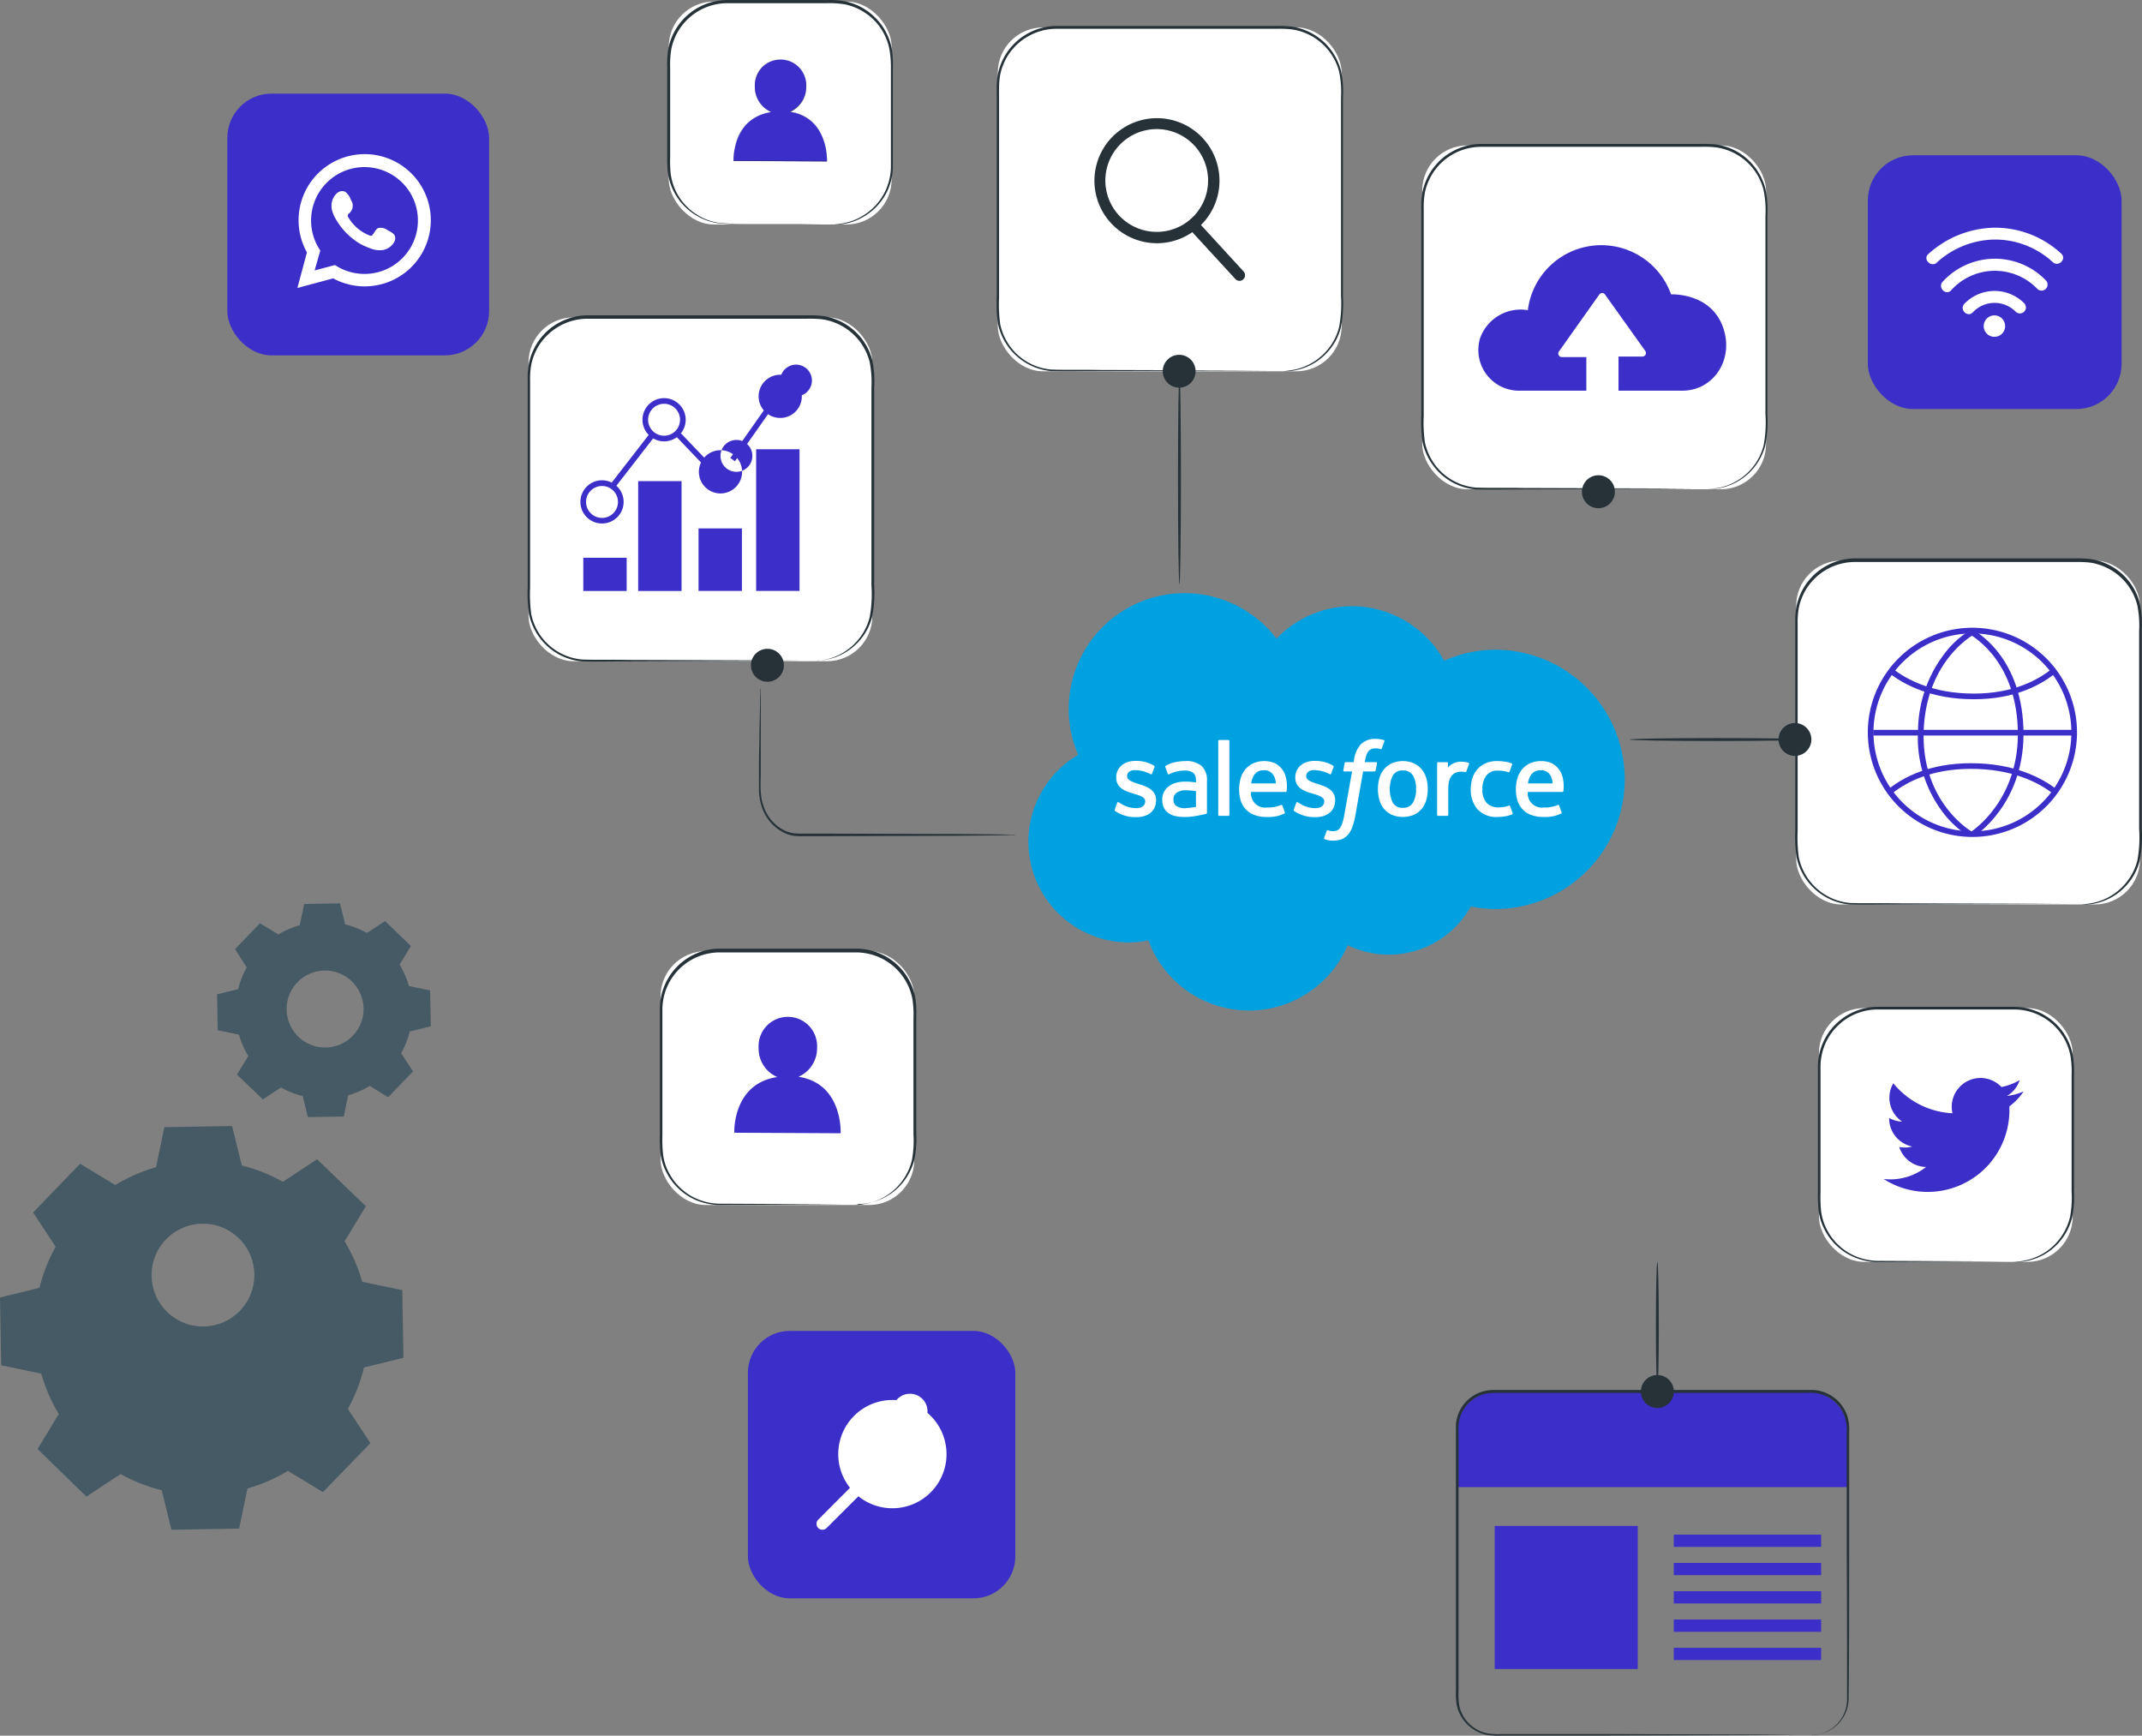
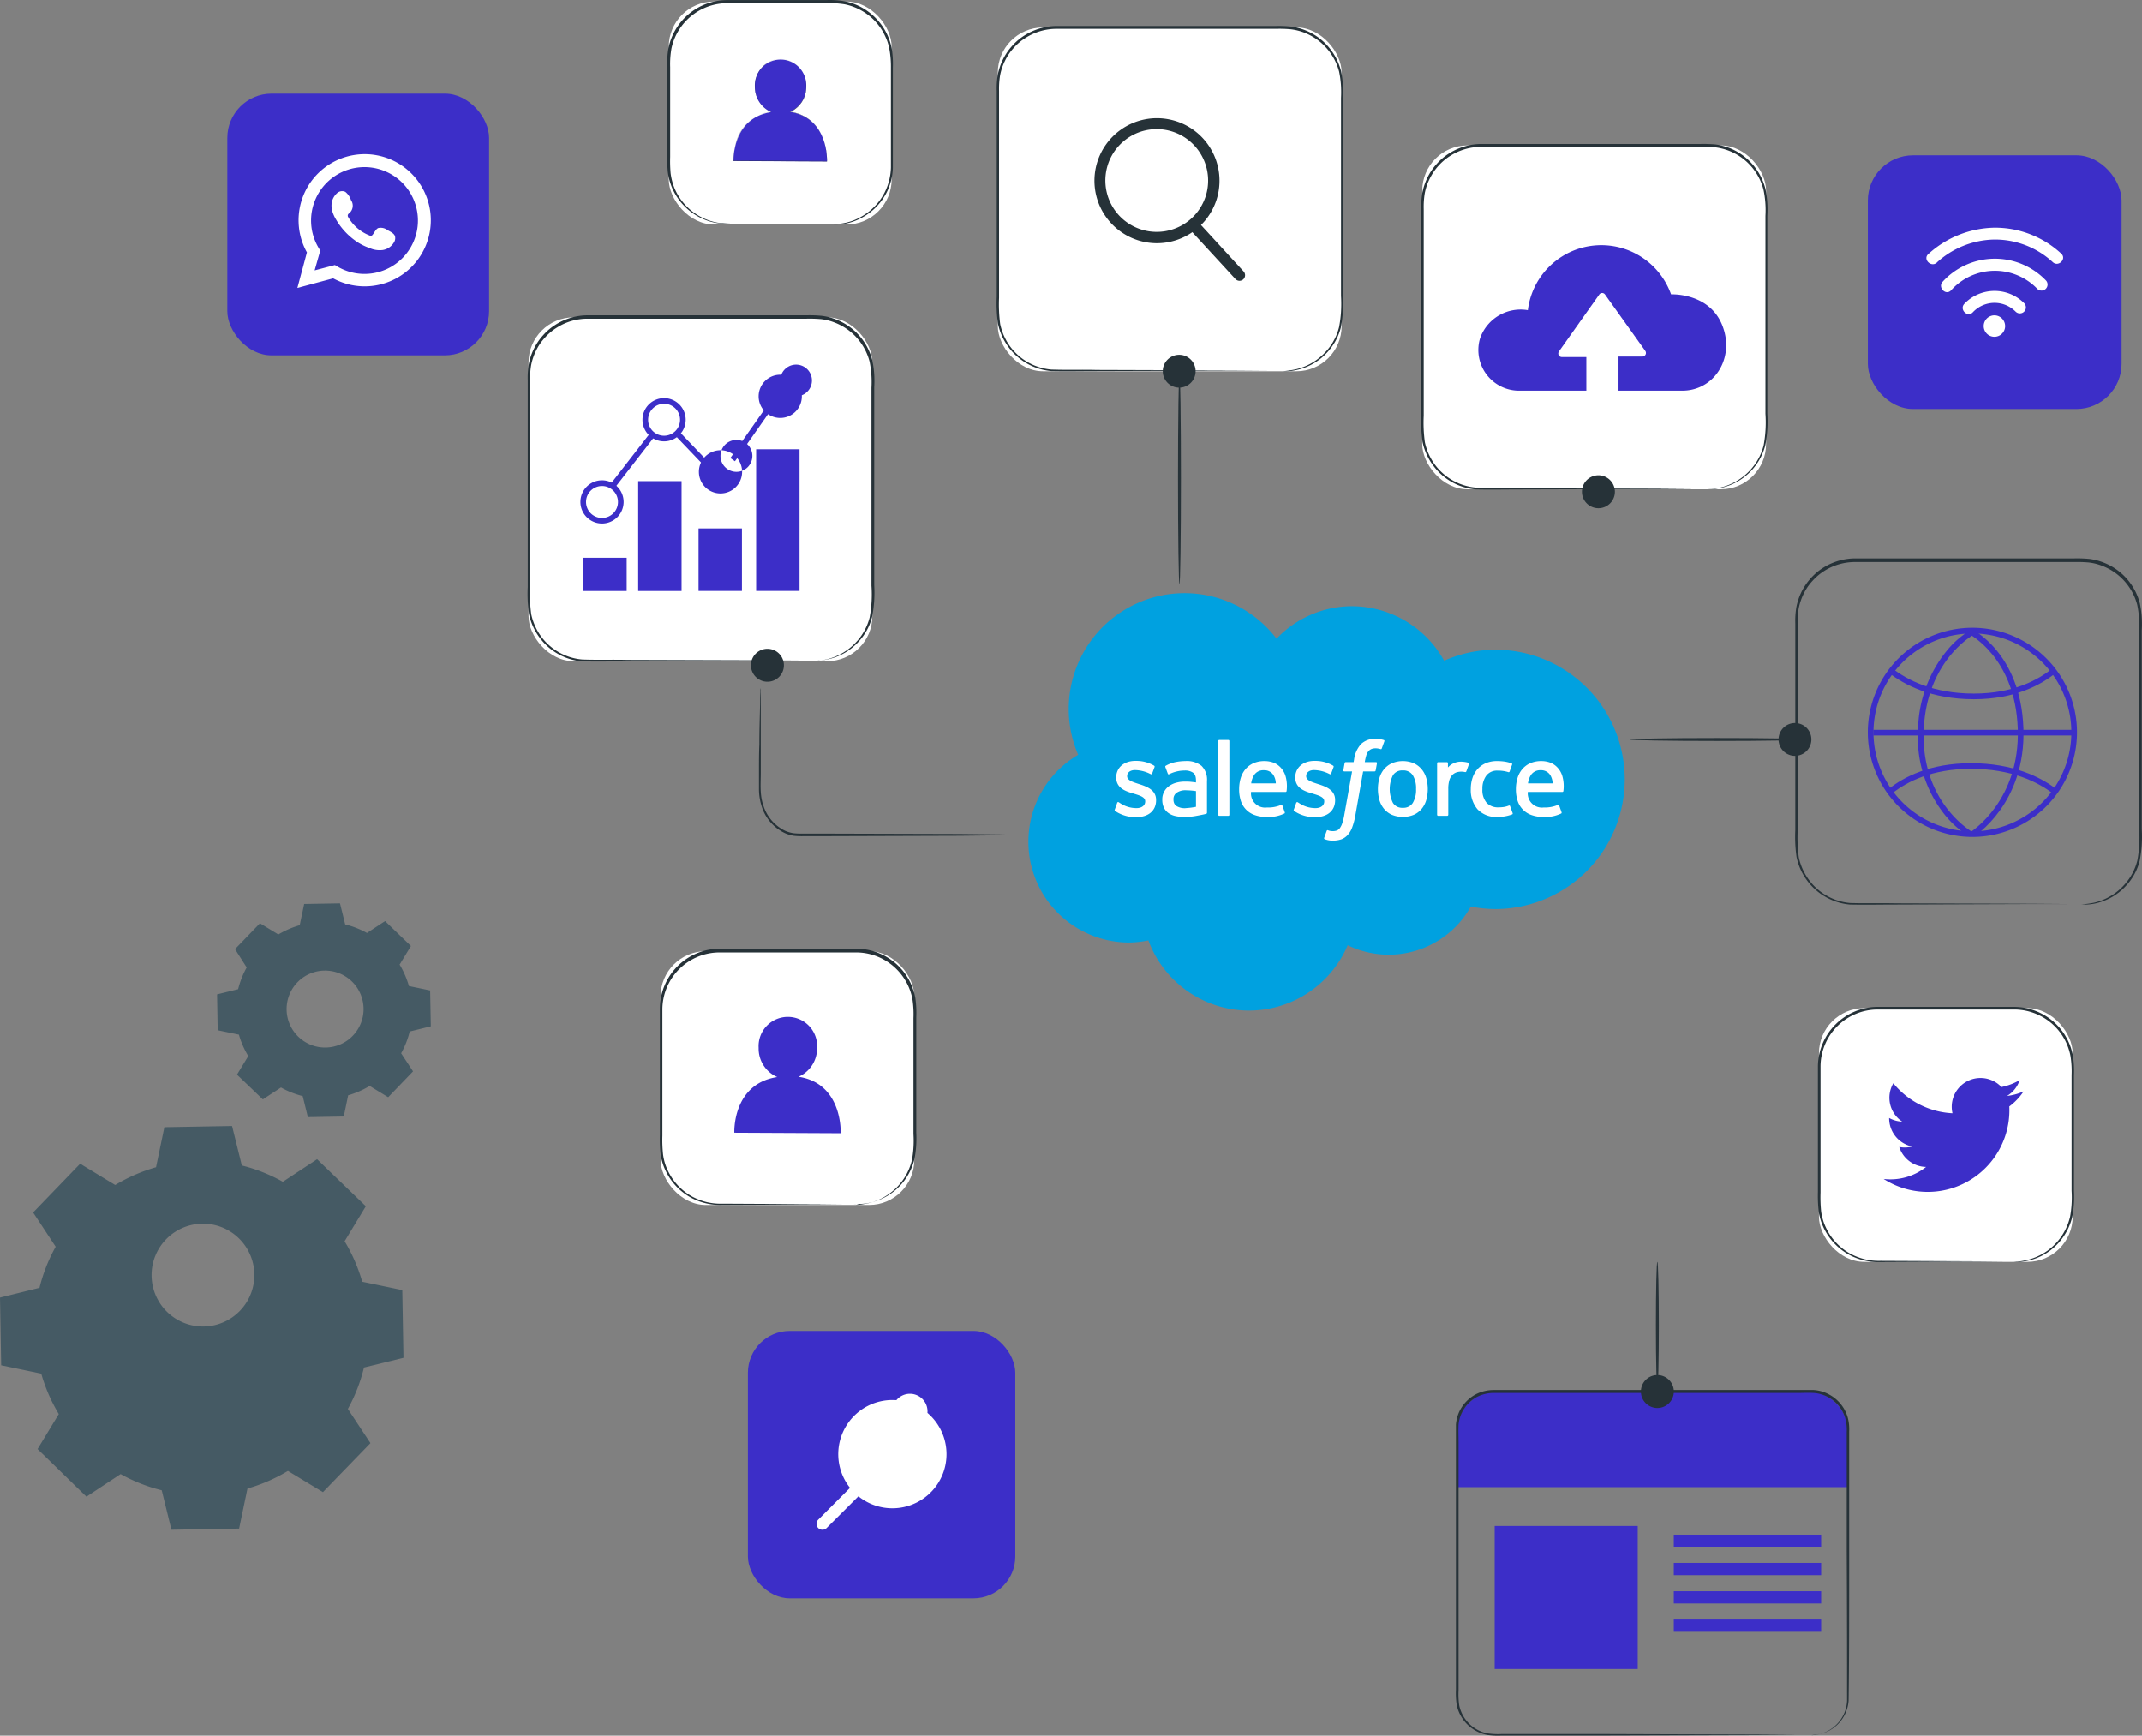
<svg xmlns="http://www.w3.org/2000/svg" width="491.875" height="398.542" viewBox="0 0 491.875 398.542">
  <rect x="0" y="0" width="491.875" height="398.542" fill="#808080" stroke="none" />
  <g id="Salesforce_Integration_and_Consulting_" data-name="Salesforce Integration and Consulting " transform="translate(-112 -1203.44)">
    <g id="Software_integration-pana" data-name="Software integration-pana" transform="translate(112 1203.44)">
      <g id="freepik--background-complete--inject-4" transform="translate(0 21.495)">
        <rect id="Rectangle_144" data-name="Rectangle 144" width="60.106" height="60.106" rx="10.16" transform="translate(52.205)" fill="#3c2ec8" />
        <path id="Path_486" data-name="Path 486" d="M143,99.587l2.189-8.161a15.182,15.182,0,1,1,6.024,5.959Zm8.614-5.259.518.311a12.267,12.267,0,1,0-4.2-4.158l.324.518-1.3,4.56Z" transform="translate(-74.707 -54.961)" fill="#fff" />
        <path id="Path_487" data-name="Path 487" d="M161.937,84.386a2.591,2.591,0,0,0-2.163-.492c-.557.233-.92,1.114-1.3,1.554a.518.518,0,0,1-.687.155,9.716,9.716,0,0,1-4.884-4.184.6.6,0,0,1,.065-.816,2.254,2.254,0,0,0,.544-3.135,3.977,3.977,0,0,0-1.3-1.891,1.71,1.71,0,0,0-1.865.272,3.8,3.8,0,0,0-1.3,3.018,3.963,3.963,0,0,0,.117.959,8.224,8.224,0,0,0,.92,2.111,15.674,15.674,0,0,0,5.1,5.311,12.823,12.823,0,0,0,2.591,1.231,5.609,5.609,0,0,0,3.018.466,3.653,3.653,0,0,0,2.733-2.021,1.8,1.8,0,0,0,.117-1.036C163.517,85.15,162.559,84.735,161.937,84.386Z" transform="translate(-72.917 -53.024)" fill="#fff" fill-rule="evenodd" />
        <path id="Path_491" data-name="Path 491" d="M61.857,88.621a38.356,38.356,0,0,1,9.314-4.042l1.917-9.2,15.545-.272,2.241,9.068a37.89,37.89,0,0,1,9.418,3.744l7.863-5.182,11.192,10.8-4.871,8.031a38.577,38.577,0,0,1,4.042,9.3l9.2,1.917.272,15.545-9.068,2.228a38.174,38.174,0,0,1-3.7,9.508l5.182,7.85L109.5,159.168l-8.044-4.871a38.266,38.266,0,0,1-9.288,4.042l-1.917,9.2-15.545.272-2.228-9.068a38.214,38.214,0,0,1-9.443-3.718l-7.85,5.182L43.967,149.271l4.871-8.031a38.358,38.358,0,0,1-4.029-9.275l-9.2-1.917L35.34,114.5l9.068-2.241a37.929,37.929,0,0,1,3.718-9.43l-5.182-7.863,10.8-11.192,8.031,4.871Zm8.291,20.726a11.8,11.8,0,1,0,0-.013Z" transform="translate(-35.34 161.948)" fill="#455a64" />
        <path id="Path_495" data-name="Path 495" d="M87.875,42.791A20.726,20.726,0,0,1,92.8,40.653l1.023-4.871,8.226-.142,1.192,4.832a20.092,20.092,0,0,1,5,1.969l4.158-2.733,5.933,5.726L115.739,49.7a20.726,20.726,0,0,1,2.137,4.923l4.871,1.01.155,8.239-4.845,1.192a20.091,20.091,0,0,1-1.969,5l2.733,4.158-5.713,5.933-4.249-2.591a20.532,20.532,0,0,1-4.935,2.15l-1.01,4.871-8.239.143-1.192-4.832A20.3,20.3,0,0,1,88.5,77.922l-4.171,2.733-5.933-5.687,2.591-4.262a20.22,20.22,0,0,1-2.15-4.922l-4.871-1.01-.142-8.239,4.832-1.192a20.6,20.6,0,0,1,1.969-4.987l-2.682-4.21,5.726-5.933L87.927,42.8Zm4.391,10.985a8.835,8.835,0,1,0,6.2-2.7A8.835,8.835,0,0,0,92.266,53.776Z" transform="translate(-23.973 150.289)" fill="#455a64" />
        <rect id="Rectangle_146" data-name="Rectangle 146" width="61.402" height="61.402" rx="9.61" transform="translate(171.744 284.106)" fill="#3c2ec8" />
        <path id="Path_510" data-name="Path 510" d="M236.379,319.507a1.3,1.3,0,0,1-.959-.389,1.373,1.373,0,0,1,0-1.93l7.293-7.306a12.431,12.431,0,1,1,1.93,1.943l-7.306,7.293A1.3,1.3,0,0,1,236.379,319.507Zm16.063-27.2a4.035,4.035,0,1,1,0,.026Z" transform="translate(-47.523 10.249)" fill="#fff" />
        <rect id="Rectangle_147" data-name="Rectangle 147" width="58.267" height="58.267" rx="10.38" transform="translate(428.919 14.159)" fill="#3c2ec8" />
        <path id="Path_511" data-name="Path 511" d="M446.853,99.9A2.461,2.461,0,1,1,444.4,97.44a2.461,2.461,0,0,1,2.448,2.461Z" transform="translate(13.596 -46.518)" fill="#fff" />
        <path id="Path_512" data-name="Path 512" d="M440.531,98.02a6.827,6.827,0,0,1,9.858-.13,1.379,1.379,0,0,0,1.956-1.943,9.612,9.612,0,0,0-13.757.117C437.37,97.36,439.313,99.316,440.531,98.02Z" transform="translate(12.495 -47.798)" fill="#fff" />
        <path id="Path_513" data-name="Path 513" d="M434.155,89.906a20.1,20.1,0,0,1,13.174-5.285A19.561,19.561,0,0,1,460.788,89.8c1.3,1.218,3.264-.725,1.956-1.943a22.346,22.346,0,0,0-15.4-5.959A23.123,23.123,0,0,0,432.2,87.963c-1.3,1.166.609,3.122,1.956,1.969Z" transform="translate(10.594 -51.109)" fill="#fff" />
        <path id="Path_514" data-name="Path 514" d="M436.68,94.655a13.511,13.511,0,0,1,19.845-.285,1.386,1.386,0,0,0,1.969-1.943,16.257,16.257,0,0,0-23.758.259c-1.2,1.3.725,3.277,1.943,1.969Z" transform="translate(11.359 -49.485)" fill="#fff" />
      </g>
      <g id="freepik--Icons--inject-4" transform="translate(151.516 0)">
        <rect id="Rectangle_148" data-name="Rectangle 148" width="51.181" height="51.194" rx="10.38" transform="translate(2.053 0.354)" fill="#fff" />
        <path id="Path_515" data-name="Path 515" d="M246.7,93.085a11.112,11.112,0,0,0,1.826-.22,12.488,12.488,0,0,0,4.91-1.762,13.265,13.265,0,0,0,5.389-6.1,13.667,13.667,0,0,0,1.1-5V57.021a22.6,22.6,0,0,0-.272-3.744,12.177,12.177,0,0,0-1.14-3.627,12.4,12.4,0,0,0-2.215-3.238,13.252,13.252,0,0,0-6.982-3.886,22.565,22.565,0,0,0-4.223-.259H222.373a13.135,13.135,0,0,0-12.837,10.361,20.826,20.826,0,0,0-.3,4.316v20.6a32.58,32.58,0,0,0,.1,3.757,14.121,14.121,0,0,0,.907,3.472,13.252,13.252,0,0,0,9.858,7.889,40.34,40.34,0,0,0,5.8.233H246.13a2.138,2.138,0,0,1,.466,0h-1.84l-5.3.065h-13.55a38.163,38.163,0,0,1-5.881-.194,13.731,13.731,0,0,1-10.363-8.135A14.006,14.006,0,0,1,208.693,81a34.253,34.253,0,0,1-.13-3.886c0-2.591,0-5.182,0-7.941V56.917a20.728,20.728,0,0,1,.3-4.443,13.783,13.783,0,0,1,13.485-10.92h22.7a20.443,20.443,0,0,1,4.353.285,13.783,13.783,0,0,1,7.306,4.145,12.953,12.953,0,0,1,2.306,3.381,12.718,12.718,0,0,1,1.179,3.808,22.741,22.741,0,0,1,.181,3.886c0,1.3,0,2.487,0,3.692v19.3a13.628,13.628,0,0,1-1.192,5.182,13.473,13.473,0,0,1-5.661,6.127,12.67,12.67,0,0,1-5.013,1.671A11.076,11.076,0,0,1,246.7,93.085Z" transform="translate(-206.86 -41.536)" fill="#263238" />
        <path id="Path_516" data-name="Path 516" d="M233.252,64.1a6.27,6.27,0,0,0,3.757-5.816,5.907,5.907,0,1,0-11.8,0,6.27,6.27,0,0,0,3.757,5.868c-9.068,1.373-8.653,11.231-8.653,11.231l21.452.1S242.255,65.457,233.252,64.1Z" transform="translate(-203.386 -38.417)" fill="#3c2ec8" />
        <path id="Path_517" data-name="Path 517" d="M241.791,75.486h0L220.3,75.395h0a14.249,14.249,0,0,1,.933-5.182,9.948,9.948,0,0,1,2.591-3.808,9.7,9.7,0,0,1,5.078-2.319,6.27,6.27,0,0,1-3.666-5.855,6.477,6.477,0,0,1,1.749-4.456A5.752,5.752,0,0,1,231.1,52h0a6.153,6.153,0,0,1,5.907,6.347,6.3,6.3,0,0,1-3.666,5.8,9.586,9.586,0,0,1,5.039,2.332,10.013,10.013,0,0,1,2.5,3.886,14.068,14.068,0,0,1,.881,5.182Zm-21.452-.168,21.4.091a14.909,14.909,0,0,0-.881-5.1,9.923,9.923,0,0,0-2.5-3.886,9.418,9.418,0,0,0-5.1-2.332h-.013a6.231,6.231,0,0,0,3.731-5.79A6.075,6.075,0,0,0,231.13,52h0a5.635,5.635,0,0,0-4.119,1.814,6.4,6.4,0,0,0-1.736,4.417,6.192,6.192,0,0,0,3.7,5.868h0a9.663,9.663,0,0,0-5.182,2.319,9.845,9.845,0,0,0-2.591,3.783A14.34,14.34,0,0,0,220.339,75.317Z" transform="translate(-203.389 -38.446)" fill="#263238" />
        <rect id="Rectangle_149" data-name="Rectangle 149" width="58.267" height="58.28" rx="10.38" transform="translate(0.175 218.408)" fill="#fff" />
        <path id="Path_518" data-name="Path 518" d="M252.267,268.553a12.749,12.749,0,0,0,2.111-.259,13.343,13.343,0,0,0,10.765-10.078,24.613,24.613,0,0,0,.35-5.972V225.636a22.968,22.968,0,0,0-.233-4.327,13.174,13.174,0,0,0-13.083-10.752H220.957a13.135,13.135,0,0,0-13.122,13.148v28.887a31.988,31.988,0,0,0,.155,4.353,12.177,12.177,0,0,0,1.218,3.964,13.291,13.291,0,0,0,5.376,5.661,13.628,13.628,0,0,0,7.034,1.684l22.5.117,6.114.065h2.137a2.594,2.594,0,0,1-.544,0h-7.708l-22.5.1a14.055,14.055,0,0,1-7.293-1.71,13.732,13.732,0,0,1-5.609-5.868,12.852,12.852,0,0,1-1.3-4.132,31.589,31.589,0,0,1-.155-4.43V223.512a13.8,13.8,0,0,1,13.783-13.822h31.219a13.951,13.951,0,0,1,9.068,3.316,13.783,13.783,0,0,1,4.586,7.98,23.409,23.409,0,0,1,.22,4.43V252a24.88,24.88,0,0,1-.427,6.063,13.589,13.589,0,0,1-5.428,7.889,13.382,13.382,0,0,1-5.687,2.241,8.979,8.979,0,0,1-1.593.117Z" transform="translate(-207.245 8.135)" fill="#263238" />
        <path id="Path_519" data-name="Path 519" d="M235.193,235.538a7.138,7.138,0,0,0,4.262-6.619,6.723,6.723,0,1,0-13.42,0,7.125,7.125,0,0,0,4.275,6.684c-10.363,1.554-9.858,12.786-9.858,12.786l24.418.117S245.426,237.092,235.193,235.538Z" transform="translate(-203.345 11.706)" fill="#3c2ec8" />
      </g>
      <g id="freepik--Window--inject-4" transform="translate(334.309 289.746)">
        <path id="Path_520" data-name="Path 520" d="M384.157,265.21c.181,0,.337,6.477.337,14.586s-.155,14.586-.337,14.586-.337-6.477-.337-14.586S383.962,265.21,384.157,265.21Z" transform="translate(-337.879 -265.21)" fill="#263238" />
        <rect id="Rectangle_150" data-name="Rectangle 150" width="32.851" height="32.851" transform="translate(8.919 60.637)" fill="#3c2ec8" />
        <rect id="Rectangle_151" data-name="Rectangle 151" width="33.836" height="2.811" transform="translate(50.048 62.632)" fill="#3c2ec8" />
        <rect id="Rectangle_152" data-name="Rectangle 152" width="33.836" height="2.811" transform="translate(50.048 69.122)" fill="#3c2ec8" />
        <rect id="Rectangle_153" data-name="Rectangle 153" width="33.836" height="2.811" transform="translate(50.048 75.625)" fill="#3c2ec8" />
        <rect id="Rectangle_154" data-name="Rectangle 154" width="33.836" height="2.811" transform="translate(50.048 82.128)" fill="#3c2ec8" />
-         <rect id="Rectangle_155" data-name="Rectangle 155" width="33.836" height="2.811" transform="translate(50.048 88.618)" fill="#3c2ec8" />
        <path id="Path_521" data-name="Path 521" d="M357.573,288.18h71.584a9.133,9.133,0,0,1,9.133,9.133V310.15H348.57V297.2A9.068,9.068,0,0,1,357.573,288.18Z" transform="translate(-348.291 -258.425)" fill="#3c2ec8" />
        <path id="Path_522" data-name="Path 522" d="M429.984,367.211a9.792,9.792,0,0,0,3.174-.7,8.407,8.407,0,0,0,3.135-2.332,8.187,8.187,0,0,0,1.9-4.9c0-8.187,0-20-.078-34.587V297.558a9.731,9.731,0,0,0-.35-3.187,8.174,8.174,0,0,0-7.254-5.778c-1.114-.065-2.319,0-3.485,0H357.054a8.239,8.239,0,0,0-3.886.946,8.045,8.045,0,0,0-2.889,2.669,7.772,7.772,0,0,0-1.3,3.692c-.065,1.3,0,2.72,0,4.055v57a17.155,17.155,0,0,0,.155,3.394,8.3,8.3,0,0,0,3.588,5.246,8.161,8.161,0,0,0,2.94,1.179,16.176,16.176,0,0,0,3.187.155h23.887l34.6.117,9.4.065h0l-9.4.065-34.6.1H358.854a17.685,17.685,0,0,1-3.29-.142,8.9,8.9,0,0,1-7.008-6.879,17.887,17.887,0,0,1-.181-3.511v-60.9a8.588,8.588,0,0,1,1.36-4.016,8.834,8.834,0,0,1,3.135-2.889,8.951,8.951,0,0,1,4.171-1.023h73.5a8.459,8.459,0,0,1,3.42.971,8.731,8.731,0,0,1,4.34,5.182,10.284,10.284,0,0,1,.376,3.355v27.139c0,14.612,0,26.426-.13,34.6a8.472,8.472,0,0,1-2.021,5.013,8.575,8.575,0,0,1-3.238,2.332,8.342,8.342,0,0,1-2.384.557Z" transform="translate(-348.355 -258.502)" fill="#263238" />
        <path id="Path_523" data-name="Path 523" d="M388.725,289.04a3.782,3.782,0,1,1-3.77-3.77A3.782,3.782,0,0,1,388.725,289.04Z" transform="translate(-338.664 -259.284)" fill="#263238" />
      </g>
      <g id="freepik--Chart--inject-4" transform="translate(121.146 72.397)">
        <path id="Path_524" data-name="Path 524" d="M283.812,197.239a6.988,6.988,0,0,1-.894,0l-2.591.065-9.456.1-31.206.1h-4.508a16.606,16.606,0,0,1-2.254-.078,7.773,7.773,0,0,1-2.163-.635,10.117,10.117,0,0,1-5.363-6.335,13.136,13.136,0,0,1-.557-3.886c0-1.3,0-2.461,0-3.64,0-2.332,0-4.521.091-6.477,0-3.886.13-7.138.168-9.456q0-1.593.078-2.591a3.886,3.886,0,0,1,.078-.894,4.692,4.692,0,0,1,0,.894V183c0,2.345-.272,4.9.557,7.345a9.586,9.586,0,0,0,5.026,5.92,7.641,7.641,0,0,0,1.995.57,16.84,16.84,0,0,0,2.163.078h4.508l31.206.091,9.456.1,2.591.065a4.08,4.08,0,0,1,1.075.065Z" transform="translate(-171.684 -77.9)" fill="#263238" />
        <rect id="Rectangle_156" data-name="Rectangle 156" width="78.954" height="78.954" rx="10.38" transform="translate(0.22 0.474)" fill="#fff" />
        <path id="Path_525" data-name="Path 525" d="M249.515,176.839a25.216,25.216,0,0,0,2.928-.4,13.42,13.42,0,0,0,7.112-4.314,12.954,12.954,0,0,0,2.8-5.35,28.347,28.347,0,0,0,.414-7.254V114.052a23.316,23.316,0,0,0-.44-6.011A13.148,13.148,0,0,0,254.3,99.09a12.124,12.124,0,0,0-3.122-.777,30.723,30.723,0,0,0-3.3-.1h-50.4a13.136,13.136,0,0,0-6.93,2.034,12.282,12.282,0,0,0-2.772,2.332,12.139,12.139,0,0,0-2.021,2.966,13.1,13.1,0,0,0-1.14,3.394,19.08,19.08,0,0,0-.233,3.562v47.476a34.521,34.521,0,0,0,.259,6.062A13.421,13.421,0,0,0,187,171.282a13.1,13.1,0,0,0,9.353,5.182c3.562.13,7.06,0,10.363.091l31.362.1,8.524.065h0l-8.524.065-31.362.117c-3.316,0-6.762.065-10.363,0a13.576,13.576,0,0,1-9.741-5.415,13.731,13.731,0,0,1-2.487-5.48,32.687,32.687,0,0,1-.285-6.166V112.368a18.8,18.8,0,0,1,.233-3.692,14.07,14.07,0,0,1,1.192-3.562,13.433,13.433,0,0,1,2.124-3.122,13.187,13.187,0,0,1,2.915-2.448,13.874,13.874,0,0,1,7.319-2.112h50.313a29.687,29.687,0,0,1,3.381.117,13.393,13.393,0,0,1,3.264.816,13.718,13.718,0,0,1,8.381,9.392,23.162,23.162,0,0,1,.44,6.153v45.468a29.081,29.081,0,0,1-.492,7.332A13.045,13.045,0,0,1,260,172.15a13.291,13.291,0,0,1-7.28,4.275,11.66,11.66,0,0,1-2.2.272A4.813,4.813,0,0,1,249.515,176.839Z" transform="translate(-183.801 -97.424)" fill="#263238" />
        <rect id="Rectangle_157" data-name="Rectangle 157" width="9.962" height="7.63" transform="translate(12.798 55.671)" fill="#3c2ec8" />
        <rect id="Rectangle_158" data-name="Rectangle 158" width="9.962" height="25.221" transform="translate(25.402 38.079)" fill="#3c2ec8" />
        <rect id="Rectangle_159" data-name="Rectangle 159" width="9.962" height="14.353" transform="translate(39.263 48.935)" fill="#3c2ec8" />
        <rect id="Rectangle_160" data-name="Rectangle 160" width="9.962" height="32.527" transform="translate(52.489 30.76)" fill="#3c2ec8" />
        <path id="Path_526" data-name="Path 526" d="M198.131,136.593a4.961,4.961,0,1,1,4.961-4.961,4.961,4.961,0,0,1-4.961,4.961Zm0-8.614a3.666,3.666,0,1,0,3.666,3.653,3.666,3.666,0,0,0-3.666-3.653Z" transform="translate(-181.033 -88.785)" fill="#3c2ec8" />
        <path id="Path_527" data-name="Path 527" d="M209.131,122.033a4.961,4.961,0,1,1,4.961-4.961,4.961,4.961,0,0,1-4.961,4.961Zm0-8.627a3.666,3.666,0,1,0,3.666,3.666A3.666,3.666,0,0,0,209.131,113.405Z" transform="translate(-177.783 -93.086)" fill="#3c2ec8" />
        <path id="Path_528" data-name="Path 528" d="M219.131,131.263a4.961,4.961,0,1,1,4.961-4.961,4.961,4.961,0,0,1-4.961,4.961Zm0-8.614a3.66,3.66,0,1,0,0-.013Z" transform="translate(-174.829 -90.36)" fill="#3c2ec8" />
        <path id="Path_529" data-name="Path 529" d="M229.721,117.883a4.961,4.961,0,1,1,4.961-4.961,4.961,4.961,0,0,1-4.961,4.961Zm0-8.627a3.64,3.64,0,1,1,0,.052Z" transform="translate(-171.701 -94.312)" fill="#3c2ec8" />
        <rect id="Rectangle_161" data-name="Rectangle 161" width="13.913" height="1.295" transform="matrix(0.575, -0.818, 0.818, 0.575, 46.565, 32.768)" fill="#3c2ec8" />
        <rect id="Rectangle_162" data-name="Rectangle 162" width="1.295" height="8.809" transform="matrix(0.723, -0.691, 0.691, 0.723, 34.208, 27.915)" fill="#3c2ec8" />
        <rect id="Rectangle_163" data-name="Rectangle 163" width="14.638" height="1.295" transform="matrix(0.613, -0.79, 0.79, 0.613, 18.976, 38.857)" fill="#3c2ec8" />
        <path id="Path_530" data-name="Path 530" d="M230.965,160.31a3.783,3.783,0,1,1-3.77-3.77,3.783,3.783,0,0,1,3.77,3.77Z" transform="translate(-172.103 -79.962)" fill="#263238" />
      </g>
      <g id="freepik--Search--inject-4" transform="translate(228.846 5.956)">
        <path id="Path_531" data-name="Path 531" d="M299.437,156.153c-.181,0-.337-10.881-.337-24.3s.155-24.3.337-24.3.337,10.881.337,24.3S299.618,156.153,299.437,156.153Z" transform="translate(-257.441 -27.992)" fill="#263238" />
        <rect id="Rectangle_164" data-name="Rectangle 164" width="78.954" height="78.954" rx="10.38" transform="translate(0.284 0.344)" fill="#fff" />
        <path id="Path_532" data-name="Path 532" d="M332.72,125.42a25.208,25.208,0,0,0,2.954-.44,13.42,13.42,0,0,0,7.112-4.314,12.955,12.955,0,0,0,2.8-5.35,28.343,28.343,0,0,0,.453-7.176c0-5.259,0-11.257,0-17.864V62.632a23.314,23.314,0,0,0-.44-6.011,13.187,13.187,0,0,0-8.031-8.964,12.657,12.657,0,0,0-3.122-.764,27.706,27.706,0,0,0-3.3-.1H280.671a13.135,13.135,0,0,0-6.956,2.008,12.282,12.282,0,0,0-2.811,2.345,12.14,12.14,0,0,0-2.021,2.966,13.1,13.1,0,0,0-1.14,3.394,19.083,19.083,0,0,0-.233,3.562v47.476a34.381,34.381,0,0,0,.259,6.05,13.394,13.394,0,0,0,2.37,5.259,13.148,13.148,0,0,0,9.353,5.182c3.562.13,7.06,0,10.363.091l31.362.1,8.524.065h-8.524l-31.362.1c-3.316,0-6.762.078-10.363,0A13.757,13.757,0,0,1,267.264,114.5a32.687,32.687,0,0,1-.285-6.166c0-4.145,0-8.42,0-12.786V61.078a18.8,18.8,0,0,1,.233-3.692,14.071,14.071,0,0,1,1.192-3.562,13.434,13.434,0,0,1,2.124-3.122,13.185,13.185,0,0,1,2.915-2.448,13.873,13.873,0,0,1,7.319-2.111h50.313a29.686,29.686,0,0,1,3.381.117,13.4,13.4,0,0,1,3.264.816,13.718,13.718,0,0,1,8.316,9.4,23.161,23.161,0,0,1,.44,6.153V108.1a29.085,29.085,0,0,1-.492,7.332,13.044,13.044,0,0,1-2.915,5.441,13.291,13.291,0,0,1-7.28,4.275,11.656,11.656,0,0,1-2.2.272Z" transform="translate(-266.94 -46.134)" fill="#263238" />
        <path id="Path_533" data-name="Path 533" d="M303.939,108.2a3.77,3.77,0,1,1-3.77-3.77A3.77,3.77,0,0,1,303.939,108.2Z" transform="translate(-258.238 -28.914)" fill="#263238" />
        <path id="Path_534" data-name="Path 534" d="M298.639,91.214a14.358,14.358,0,1,1,13.705-9.91h0A14.418,14.418,0,0,1,298.639,91.214Zm0-26.206A11.8,11.8,0,1,0,309.87,80.436h0a11.814,11.814,0,0,0-7.617-14.858,11.659,11.659,0,0,0-3.6-.57Z" transform="translate(-261.863 -41.32)" fill="#263238" />
        <path id="Path_535" data-name="Path 535" d="M312.724,94.554a1.3,1.3,0,0,1-.946-.428L301.065,82.481a1.3,1.3,0,0,1,1.9-1.749l10.7,11.659a1.289,1.289,0,0,1-.946,2.163Z" transform="translate(-256.945 -36.02)" fill="#263238" />
      </g>
      <g id="freepik--Cloud--inject-4" transform="translate(326.344 33.043)">
        <rect id="Rectangle_165" data-name="Rectangle 165" width="78.954" height="78.954" rx="10.38" transform="translate(0.251 0.344)" fill="#fff" />
        <path id="Path_536" data-name="Path 536" d="M408,146.343a25.169,25.169,0,0,0,2.94-.4,13.42,13.42,0,0,0,7.112-4.314,13.057,13.057,0,0,0,2.8-5.363,28.836,28.836,0,0,0,.415-7.241V83.555a22.761,22.761,0,0,0-.453-6.011A13.109,13.109,0,0,0,412.8,68.58a12.954,12.954,0,0,0-3.122-.764,25.3,25.3,0,0,0-3.3-.1H355.917a13.239,13.239,0,0,0-6.956,2.021,13.006,13.006,0,0,0-4.793,5.3,12.691,12.691,0,0,0-1.14,3.381,19.29,19.29,0,0,0-.233,3.575v47.476a33.176,33.176,0,0,0,.259,6.049,13.393,13.393,0,0,0,2.371,5.259,13.148,13.148,0,0,0,9.34,5.182c3.575.13,7.073,0,10.363.091l31.362.1,8.524.065h0l-8.524.065-31.362.1c-3.316,0-6.762.078-10.363,0a13.6,13.6,0,0,1-9.741-5.415,13.834,13.834,0,0,1-2.5-5.48,34.974,34.974,0,0,1-.285-6.166V82a18.8,18.8,0,0,1,.233-3.692,14.066,14.066,0,0,1,1.192-3.562,13.433,13.433,0,0,1,2.124-3.122,13.185,13.185,0,0,1,2.915-2.448,13.886,13.886,0,0,1,7.319-2.124h50.313a32.97,32.97,0,0,1,3.381.1,14.017,14.017,0,0,1,3.264.816,13.8,13.8,0,0,1,8.278,9.379,23.32,23.32,0,0,1,.44,6.166q0,3.012,0,5.946v39.523a28.5,28.5,0,0,1-.479,7.332,13.511,13.511,0,0,1-10.195,9.715,13.033,13.033,0,0,1-2.2.272A6.7,6.7,0,0,1,408,146.343Z" transform="translate(-342.206 -67.045)" fill="#263238" />
        <path id="Path_537" data-name="Path 537" d="M378.275,129.55a3.783,3.783,0,1,1-3.783-3.77,3.783,3.783,0,0,1,3.783,3.77Z" transform="translate(-333.786 -49.694)" fill="#263238" />
        <path id="Path_538" data-name="Path 538" d="M408.792,104.682c1.982,6.943-2.591,13.731-9.651,13.731H361.73a9.34,9.34,0,0,1-9.068-11.749,6.833,6.833,0,0,1,.324-.907,9.871,9.871,0,0,1,10.726-5.829A17,17,0,0,1,396.6,96.3S406.3,95.783,408.792,104.682Z" transform="translate(-339.211 -61.746)" fill="#3c2ec8" />
        <path id="Path_539" data-name="Path 539" d="M372.958,122.534V108.181h-5.622a.816.816,0,0,1-.661-1.3l9.262-13.071a.8.8,0,0,1,1.3,0l9.249,12.954a.816.816,0,0,1-.661,1.3h-5.48v14.457Z" transform="translate(-335.024 -59.234)" fill="#fff" />
      </g>
      <g id="freepik--Globe--inject-4" transform="translate(374.266 128.202)">
-         <rect id="Rectangle_166" data-name="Rectangle 166" width="78.954" height="78.954" rx="10.38" transform="translate(38.201 0.526)" fill="#fff" />
        <path id="Path_540" data-name="Path 540" d="M474.241,219.971a22.017,22.017,0,0,0,2.928-.4,13.42,13.42,0,0,0,7.112-4.314,12.955,12.955,0,0,0,2.8-5.35,28.35,28.35,0,0,0,.414-7.254V157.2a23.406,23.406,0,0,0-.44-6.024,13.148,13.148,0,0,0-8.031-8.951,12.125,12.125,0,0,0-3.122-.777,30.73,30.73,0,0,0-3.3-.1h-50.4a13.136,13.136,0,0,0-6.956,2.008,12.616,12.616,0,0,0-2.772,2.332,12.136,12.136,0,0,0-2.021,2.966,13.267,13.267,0,0,0-1.14,3.394,19.232,19.232,0,0,0-.233,3.575v47.463a34.515,34.515,0,0,0,.259,6.062,13.343,13.343,0,0,0,2.371,5.246,13.161,13.161,0,0,0,9.353,5.246c3.562.117,7.06,0,10.363.078l31.362.1,8.524.065h-8.524L431.415,220c-3.316,0-6.762.078-10.363,0a13.783,13.783,0,0,1-12.229-10.907,32.687,32.687,0,0,1-.285-6.166V155.461a18.87,18.87,0,0,1,.233-3.7,14.068,14.068,0,0,1,1.192-3.562,13.433,13.433,0,0,1,2.124-3.122A13.184,13.184,0,0,1,415,142.623a13.874,13.874,0,0,1,7.319-2.111h50.313a29.7,29.7,0,0,1,3.381.117,13.394,13.394,0,0,1,3.264.816,13.718,13.718,0,0,1,8.381,9.392A23.217,23.217,0,0,1,488.1,157v45.689a29.045,29.045,0,0,1-.492,7.332,13.045,13.045,0,0,1-2.915,5.441,13.407,13.407,0,0,1-7.28,4.288,12.594,12.594,0,0,1-2.2.259C474.487,219.984,474.241,219.971,474.241,219.971Z" transform="translate(-370.545 -140.504)" fill="#263238" />
        <path id="Path_541" data-name="Path 541" d="M445.42,200.843a24.017,24.017,0,1,1,24-24.008,24.017,24.017,0,0,1-24,24.008Zm0-46.725a22.721,22.721,0,1,0,22.708,22.717A22.721,22.721,0,0,0,445.42,154.118Z" transform="translate(-366.737 -136.869)" fill="#3c2ec8" />
        <path id="Path_542" data-name="Path 542" d="M442.077,200.739a22.616,22.616,0,0,1-6.153-5.674,28.33,28.33,0,0,1-5.622-18.718,29.432,29.432,0,0,1,6.581-18.265,21.4,21.4,0,0,1,6.166-5.182l.57,1.166c-.117,0-11.412,5.842-12.021,22.346s11,23.162,11.114,23.226Z" transform="translate(-364.12 -136.842)" fill="#3c2ec8" />
        <path id="Path_543" data-name="Path 543" d="M440.534,200.735l-.674-1.1c.1-.078,11.348-7.241,10.739-23.758s-11.425-21.789-11.529-21.84l.544-1.166c.479.22,11.659,5.648,12.28,22.967S440.65,200.657,440.534,200.735Z" transform="translate(-361.515 -136.851)" fill="#3c2ec8" />
        <path id="Path_544" data-name="Path 544" d="M444.635,167.1c-9.715,0-15.985-3.3-19.535-6.075l.8-1.023c3.381,2.656,9.379,5.8,18.731,5.8,9.068,0,14.793-3.135,18.019-5.764l.816,1C460.089,163.808,454.078,167.1,444.635,167.1Z" transform="translate(-365.641 -134.745)" fill="#3c2ec8" />
        <path id="Path_545" data-name="Path 545" d="M462.7,183.737c-3.381-2.591-9.379-5.622-18.744-5.622-9.068,0-14.793,3.031-18.019,5.6l-.8-1.023c3.381-2.681,9.392-5.868,18.822-5.868,9.729,0,15.985,3.2,19.535,5.881Z" transform="translate(-365.633 -129.777)" fill="#3c2ec8" />
        <rect id="Rectangle_167" data-name="Rectangle 167" width="46.168" height="1.295" transform="translate(55.896 39.388)" fill="#3c2ec8" />
        <path id="Path_546" data-name="Path 546" d="M413.105,173.483a3.769,3.769,0,1,1-1.1-2.674A3.782,3.782,0,0,1,413.105,173.483Z" transform="translate(-371.419 -131.88)" fill="#263238" />
        <path id="Path_547" data-name="Path 547" d="M419.228,172.7c0,.181-8.964.337-20.014.337s-20.014-.155-20.014-.337,8.964-.337,20.014-.337S419.228,172.5,419.228,172.7Z" transform="translate(-379.2 -131.094)" fill="#263238" />
      </g>
      <g id="freepik--social-media-icon--inject-4" transform="translate(417.442 231.181)">
        <rect id="Rectangle_168" data-name="Rectangle 168" width="58.267" height="58.267" rx="10.38" transform="translate(0.246 0.298)" fill="#fff" />
        <path id="Path_548" data-name="Path 548" d="M457.6,278.565a13.243,13.243,0,0,0,2.112-.246A13.6,13.6,0,0,0,465.266,276a13.434,13.434,0,0,0,5.181-7.772,24.672,24.672,0,0,0,.35-5.972V235.674a21.957,21.957,0,0,0-.246-4.327,13.045,13.045,0,0,0-4.4-7.6,13.252,13.252,0,0,0-8.666-3.135H426.261a13.135,13.135,0,0,0-13.122,13.174V262.67a31.827,31.827,0,0,0,.143,4.34,12.514,12.514,0,0,0,1.231,3.964,13.2,13.2,0,0,0,5.363,5.661,13.718,13.718,0,0,0,7.047,1.7l22.5.1,6.114.065h2.125a2.823,2.823,0,0,1-.531,0h-7.708l-22.5.117a14.249,14.249,0,0,1-7.293-1.723,13.8,13.8,0,0,1-5.622-5.855,13.266,13.266,0,0,1-1.3-4.132,33.779,33.779,0,0,1-.168-4.43V233.589A13.8,13.8,0,0,1,426.235,220h31.219a13.978,13.978,0,0,1,9.068,3.3,13.68,13.68,0,0,1,4.586,7.98,22.415,22.415,0,0,1,.233,4.43v26.582a24.153,24.153,0,0,1-.415,6.049,13.627,13.627,0,0,1-5.428,7.9,13.212,13.212,0,0,1-5.687,2.228,10.8,10.8,0,0,1-1.593.13A3.574,3.574,0,0,1,457.6,278.565Z" transform="translate(-412.53 -220)" fill="#263238" />
        <path id="Path_549" data-name="Path 549" d="M424.19,255.808a18.757,18.757,0,0,0,28.861-16.659,13.771,13.771,0,0,0,3.277-3.446,12.953,12.953,0,0,1-3.8,1.036,6.594,6.594,0,0,0,2.9-3.64,13.279,13.279,0,0,1-4.184,1.593,6.607,6.607,0,0,0-11.244,6.024,18.706,18.706,0,0,1-13.589-6.891,6.594,6.594,0,0,0,2.034,8.809,6.71,6.71,0,0,1-2.992-.829,6.632,6.632,0,0,0,5.3,6.555,6.567,6.567,0,0,1-2.979.1,6.593,6.593,0,0,0,6.166,4.586A13.252,13.252,0,0,1,424.19,255.808Z" transform="translate(-409.086 -216.273)" fill="#3c2ec8" />
      </g>
    </g>
    <g id="salesforce" transform="translate(348.155 1339.637)">
      <path id="Path_550" data-name="Path 550" d="M57.48,10.953A23.993,23.993,0,0,1,74.843,3.5,24.243,24.243,0,0,1,95.966,16.02a29.192,29.192,0,0,1,11.939-2.538,29.778,29.778,0,0,1,0,59.554,29.294,29.294,0,0,1-5.814-.579,21.578,21.578,0,0,1-28.274,8.881,24.619,24.619,0,0,1-45.766-1.114,22.585,22.585,0,0,1-4.7.49A23.139,23.139,0,0,1,11.928,37.619,26.591,26.591,0,0,1,57.48,10.953" transform="translate(-0.5 -0.5)" fill="#00a1e0" />
      <path id="Path_551" data-name="Path 551" d="M145,292.743c-.086.224.031.271.059.31a7.994,7.994,0,0,0,.782.472,8.337,8.337,0,0,0,4.094.958c2.809,0,4.552-1.494,4.552-3.9v-.047c0-2.224-1.968-3.031-3.815-3.614l-.24-.078c-1.393-.453-2.594-.843-2.594-1.759v-.049c0-.784.7-1.362,1.791-1.362a8.1,8.1,0,0,1,3.569.913s.271.176.371-.088c.055-.141.523-1.4.572-1.537a.262.262,0,0,0-.137-.316,7.966,7.966,0,0,0-4.024-1.081l-.281,0c-2.571,0-4.365,1.553-4.365,3.778v.047c0,2.346,1.98,3.107,3.835,3.638l.3.092c1.352.415,2.516.772,2.516,1.724v.047c0,.87-.757,1.517-1.978,1.517a6.641,6.641,0,0,1-3.618-1.042c-.2-.115-.312-.2-.464-.291a.223.223,0,0,0-.369.127Zm41.118,0c-.086.224.031.271.059.31a8.015,8.015,0,0,0,.782.472,8.337,8.337,0,0,0,4.094.958c2.809,0,4.552-1.494,4.552-3.9v-.047c0-2.224-1.968-3.031-3.815-3.614l-.24-.078c-1.393-.453-2.594-.843-2.594-1.759v-.049c0-.784.7-1.362,1.791-1.362a8.1,8.1,0,0,1,3.569.913s.271.176.37-.088c.055-.141.523-1.4.572-1.537a.262.262,0,0,0-.136-.316,7.966,7.966,0,0,0-4.024-1.081l-.281,0c-2.571,0-4.365,1.553-4.365,3.778v.047c0,2.346,1.98,3.107,3.835,3.638l.3.092c1.352.415,2.518.772,2.518,1.724v.047c0,.87-.759,1.517-1.98,1.517a6.64,6.64,0,0,1-3.618-1.042c-.2-.115-.314-.2-.462-.291a.24.24,0,0,0-.371.127l-.554,1.537Zm28.07-4.711a5.777,5.777,0,0,1-.753,3.187,2.519,2.519,0,0,1-2.282,1.114,2.488,2.488,0,0,1-2.272-1.114,7.2,7.2,0,0,1,0-6.362,2.5,2.5,0,0,1,2.272-1.1,2.534,2.534,0,0,1,2.284,1.1,5.738,5.738,0,0,1,.751,3.175m2.345-2.52a5.642,5.642,0,0,0-1.067-2.036,5.156,5.156,0,0,0-1.8-1.369,6.528,6.528,0,0,0-5.026,0,5.184,5.184,0,0,0-1.8,1.369,5.736,5.736,0,0,0-1.067,2.036,9.419,9.419,0,0,0,0,5.04,5.675,5.675,0,0,0,1.069,2.036,5.029,5.029,0,0,0,1.8,1.357,6.67,6.67,0,0,0,5.026,0,5.035,5.035,0,0,0,1.8-1.357,5.646,5.646,0,0,0,1.067-2.036,9.368,9.368,0,0,0,0-5.04m19.253,6.458a.222.222,0,0,0-.3-.142,5.377,5.377,0,0,1-1.09.312,8.5,8.5,0,0,1-1.286.092,3.571,3.571,0,0,1-2.682-1,4.477,4.477,0,0,1-1.007-3.2,4.968,4.968,0,0,1,.9-3.088,3.062,3.062,0,0,1,2.6-1.145,7.79,7.79,0,0,1,2.477.355s.185.08.273-.162c.2-.57.357-.977.575-1.6a.211.211,0,0,0-.144-.275,9.15,9.15,0,0,0-1.564-.394,11.737,11.737,0,0,0-1.759-.119,6.375,6.375,0,0,0-2.614.5,5.409,5.409,0,0,0-1.888,1.367,5.816,5.816,0,0,0-1.141,2.036,8.108,8.108,0,0,0-.382,2.524,6.748,6.748,0,0,0,1.56,4.668,5.932,5.932,0,0,0,4.629,1.742,9.539,9.539,0,0,0,3.32-.593.213.213,0,0,0,.1-.279l-.576-1.59Zm4.1-5.24a4.608,4.608,0,0,1,.642-1.872,2.526,2.526,0,0,1,2.268-1.151,2.462,2.462,0,0,1,2.224,1.151,3.923,3.923,0,0,1,.527,1.872Zm7.894-1.66a4.928,4.928,0,0,0-1.016-1.857,4.664,4.664,0,0,0-1.506-1.149,5.8,5.8,0,0,0-2.274-.46,6.192,6.192,0,0,0-2.62.509,5.213,5.213,0,0,0-1.828,1.395,5.716,5.716,0,0,0-1.075,2.06,8.91,8.91,0,0,0-.349,2.534,8.49,8.49,0,0,0,.361,2.534,5.1,5.1,0,0,0,3.146,3.339,7.987,7.987,0,0,0,2.881.466,8.291,8.291,0,0,0,4-.794c.088-.049.172-.134.066-.38l-.519-1.453a.228.228,0,0,0-.3-.136,7.66,7.66,0,0,1-3.257.585,3.247,3.247,0,0,1-3.64-3.573l7.937.008a.235.235,0,0,0,.23-.207,8.508,8.508,0,0,0-.236-3.419m-71.454,1.66a4.638,4.638,0,0,1,.642-1.872,2.526,2.526,0,0,1,2.268-1.151,2.468,2.468,0,0,1,2.225,1.151,3.946,3.946,0,0,1,.525,1.872Zm7.892-1.66a4.927,4.927,0,0,0-1.014-1.857,4.666,4.666,0,0,0-1.506-1.149,5.8,5.8,0,0,0-2.274-.46,6.2,6.2,0,0,0-2.619.509,5.212,5.212,0,0,0-1.828,1.395,5.716,5.716,0,0,0-1.075,2.06,8.979,8.979,0,0,0-.349,2.534,8.484,8.484,0,0,0,.361,2.534,5.1,5.1,0,0,0,3.146,3.339,7.987,7.987,0,0,0,2.881.466,8.291,8.291,0,0,0,4-.794c.088-.049.172-.134.066-.38l-.517-1.453a.23.23,0,0,0-.3-.136,7.657,7.657,0,0,1-3.259.585,3.247,3.247,0,0,1-3.638-3.573l7.937.008a.235.235,0,0,0,.23-.207,8.5,8.5,0,0,0-.238-3.419m-25.046,6.857a1.607,1.607,0,0,1-.458-.47,1.919,1.919,0,0,1-.236-1.032,1.737,1.737,0,0,1,.708-1.537,3.557,3.557,0,0,1,2.3-.573,16.276,16.276,0,0,1,2.153.183v3.608h0a16.131,16.131,0,0,1-2.143.285,3.567,3.567,0,0,1-2.327-.464m3.158-5.576c-.322-.023-.739-.037-1.239-.037a7.525,7.525,0,0,0-1.954.252,5.1,5.1,0,0,0-1.658.768,3.7,3.7,0,0,0-1.574,3.138,4.146,4.146,0,0,0,.363,1.812,3.269,3.269,0,0,0,1.036,1.241,4.339,4.339,0,0,0,1.617.7,9.482,9.482,0,0,0,2.1.214,14.3,14.3,0,0,0,2.411-.2c.778-.133,1.734-.326,2-.386q.279-.067.556-.142a.249.249,0,0,0,.181-.259l0-7.258a4.443,4.443,0,0,0-1.262-3.5,5.4,5.4,0,0,0-3.645-1.1,13.072,13.072,0,0,0-2.126.2,7.666,7.666,0,0,0-2.448.893.248.248,0,0,0-.07.316l.562,1.51a.2.2,0,0,0,.259.129,1.026,1.026,0,0,0,.131-.064,8.055,8.055,0,0,1,3.458-.805,3.2,3.2,0,0,1,1.962.513c.433.332.653.833.653,1.89v.336c-.683-.1-1.309-.154-1.309-.154m64.011-4.089a.214.214,0,0,0-.119-.285,6.887,6.887,0,0,0-1.33-.228,3.954,3.954,0,0,0-2.046.33,3.607,3.607,0,0,0-1.342.989V282.1a.231.231,0,0,0-.228-.242h-2.034a.23.23,0,0,0-.228.242v11.837a.243.243,0,0,0,.242.242h2.085a.241.241,0,0,0,.24-.242v-5.914a6.927,6.927,0,0,1,.263-2.083,3,3,0,0,1,.694-1.168,2.436,2.436,0,0,1,.981-.589,3.821,3.821,0,0,1,1.065-.15,4.455,4.455,0,0,1,.872.107c.152.017.238-.076.288-.215.137-.363.523-1.449.6-1.666" transform="translate(-125.169 -243.044)" fill="#fff" />
      <path id="Path_552" data-name="Path 552" d="M356.537,244.908a6.8,6.8,0,0,0-.784-.187,6.219,6.219,0,0,0-1.079-.082,4.545,4.545,0,0,0-3.361,1.205,6.558,6.558,0,0,0-1.6,3.6l-.1.536h-1.8a.268.268,0,0,0-.265.23l-.294,1.652c-.021.156.047.255.257.255h1.754l-1.779,9.932a12.288,12.288,0,0,1-.476,1.956,4,4,0,0,1-.554,1.129,1.475,1.475,0,0,1-.726.56,2.952,2.952,0,0,1-.934.135,3.518,3.518,0,0,1-.636-.07,1.878,1.878,0,0,1-.429-.139.219.219,0,0,0-.287.127c-.064.17-.532,1.455-.589,1.613a.24.24,0,0,0,.123.318,6.474,6.474,0,0,0,.726.213,4.807,4.807,0,0,0,1.162.109,5.82,5.82,0,0,0,1.949-.3,3.681,3.681,0,0,0,1.467-1.022,5.239,5.239,0,0,0,1.03-1.777,15.071,15.071,0,0,0,.7-2.664l1.789-10.117h2.614a.267.267,0,0,0,.265-.232l.3-1.65c.02-.158-.047-.255-.259-.255h-2.538a11.013,11.013,0,0,1,.419-1.79,2.343,2.343,0,0,1,.556-.847,1.668,1.668,0,0,1,.665-.413,2.76,2.76,0,0,1,.852-.121,3.335,3.335,0,0,1,.651.064c.246.053.341.08.406.1.259.078.294,0,.345-.123l.607-1.666a.213.213,0,0,0-.146-.277m-35.455,17.164a.23.23,0,0,1-.228.24h-2.1a.229.229,0,0,1-.226-.24V245.134a.229.229,0,0,1,.226-.24h2.1a.23.23,0,0,1,.228.24Z" transform="translate(-274.935 -211.177)" fill="#fff" />
    </g>
  </g>
</svg>